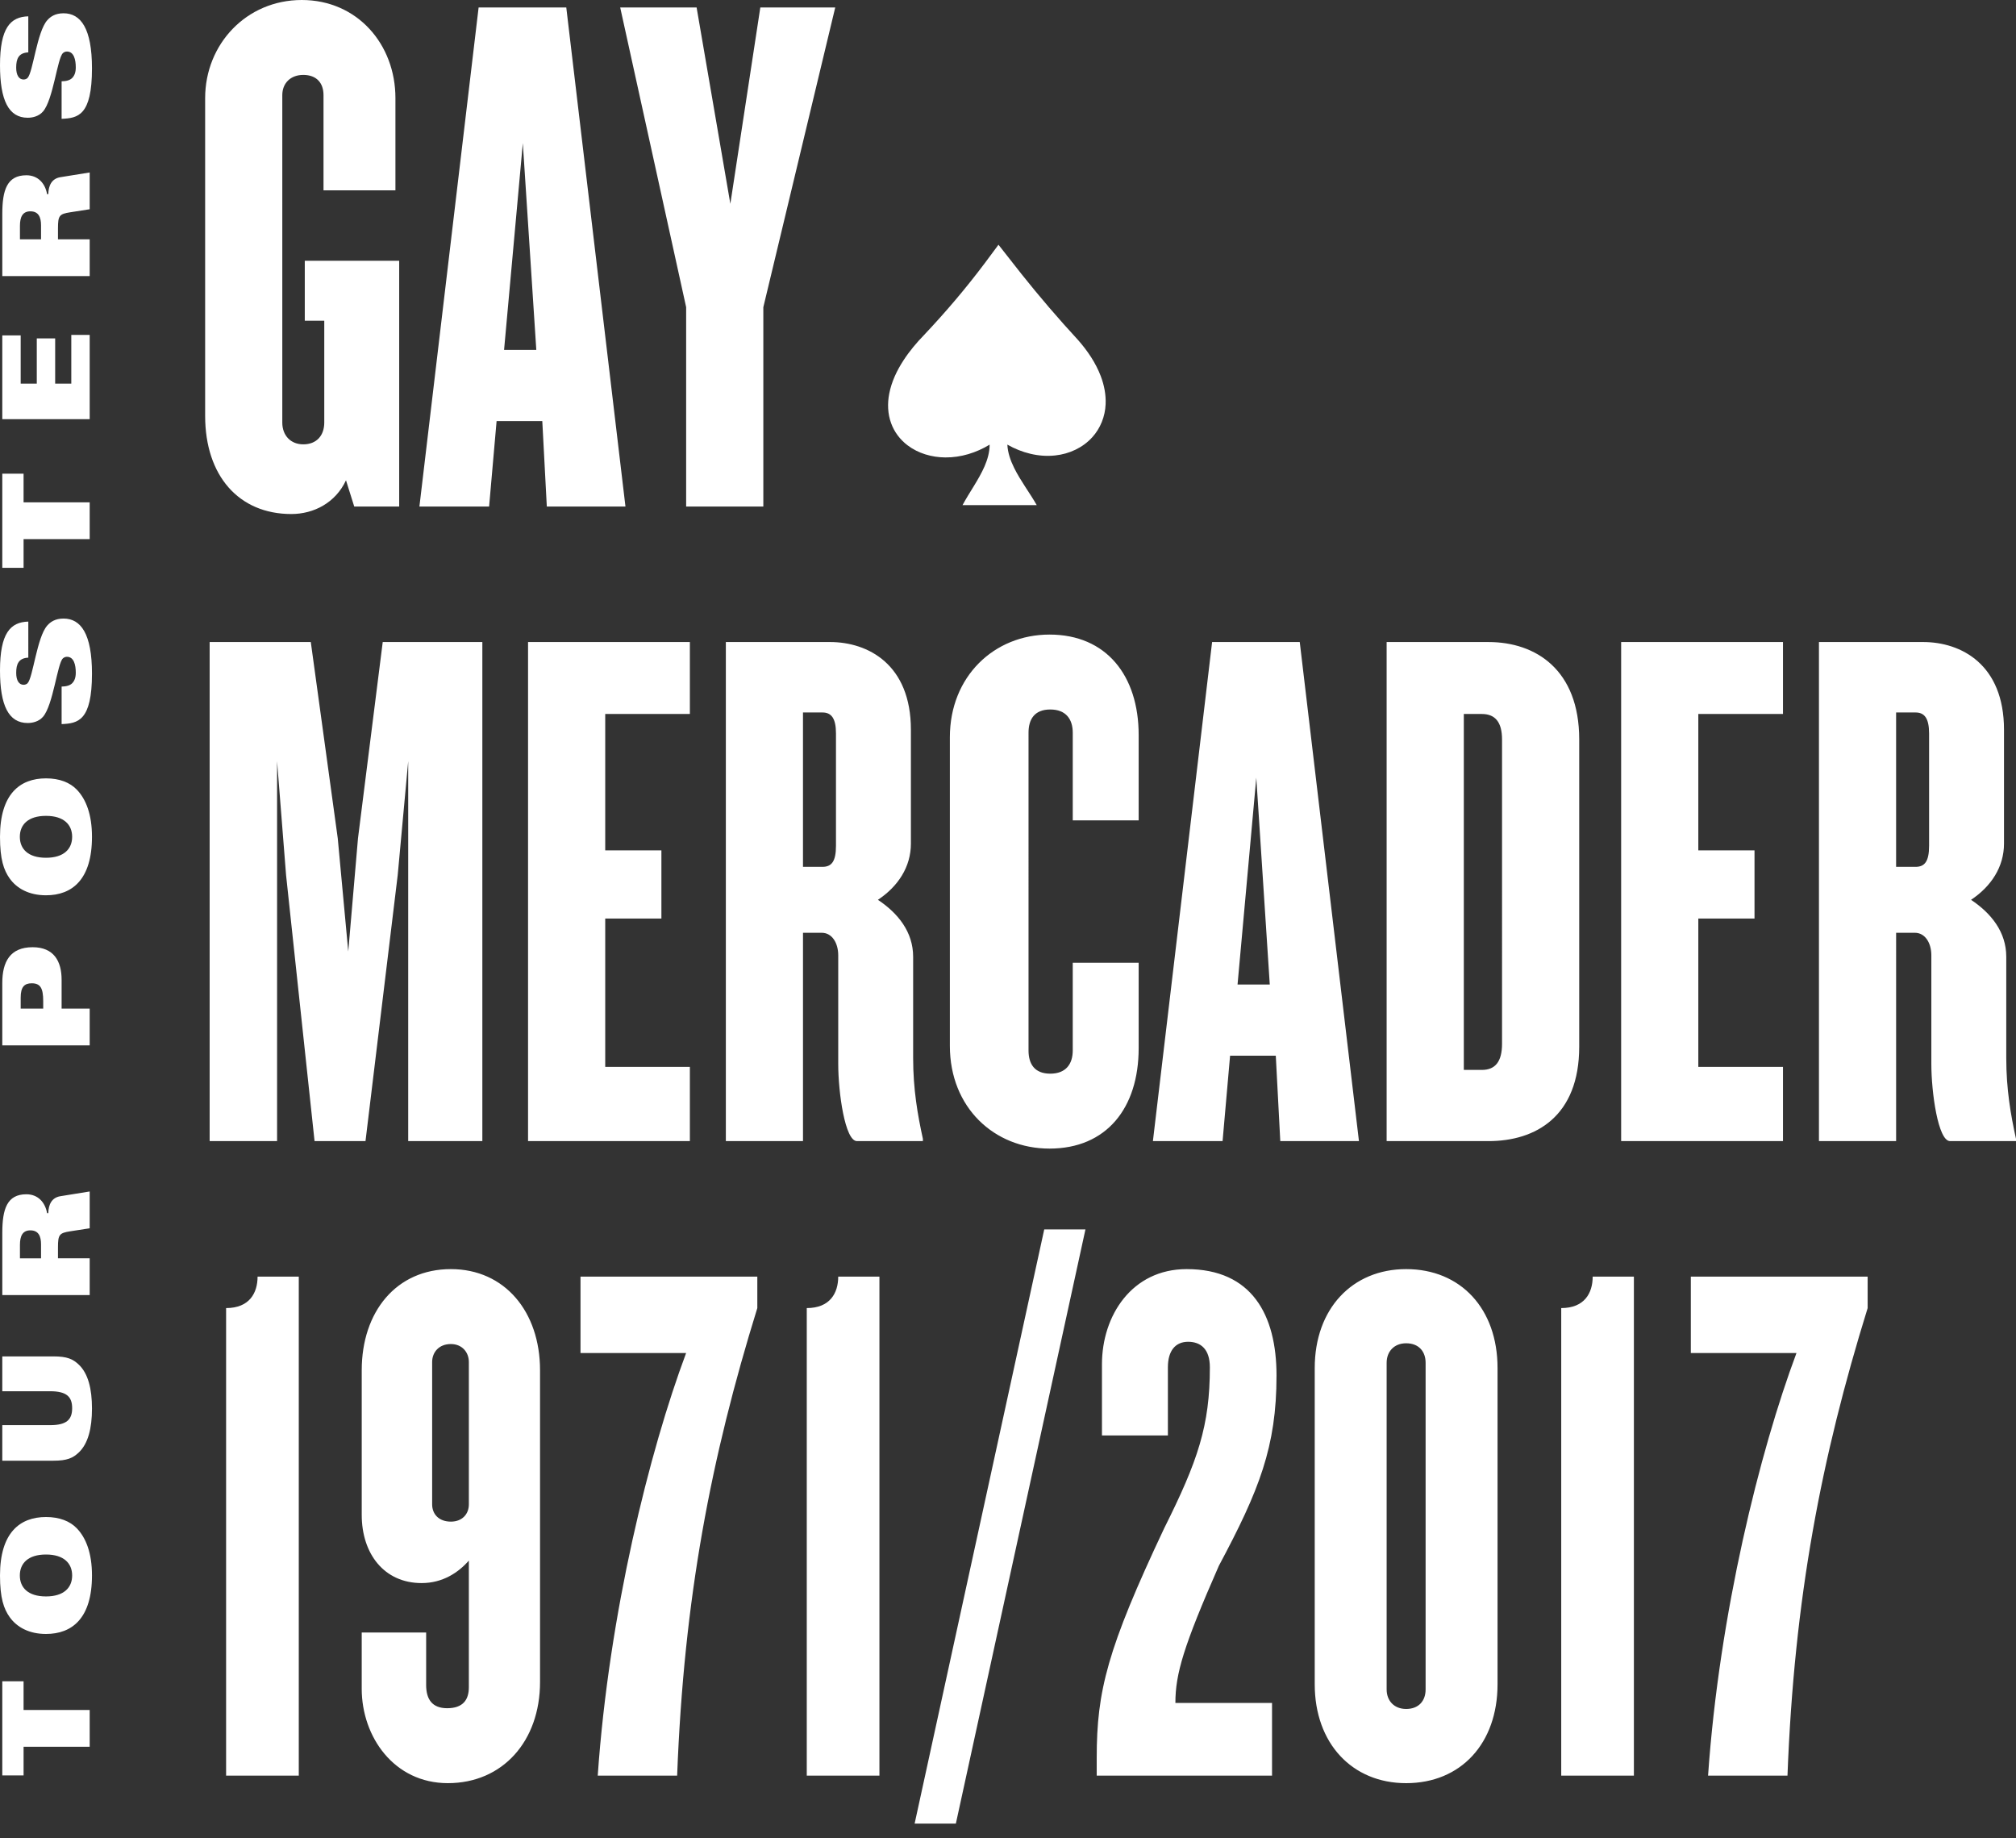
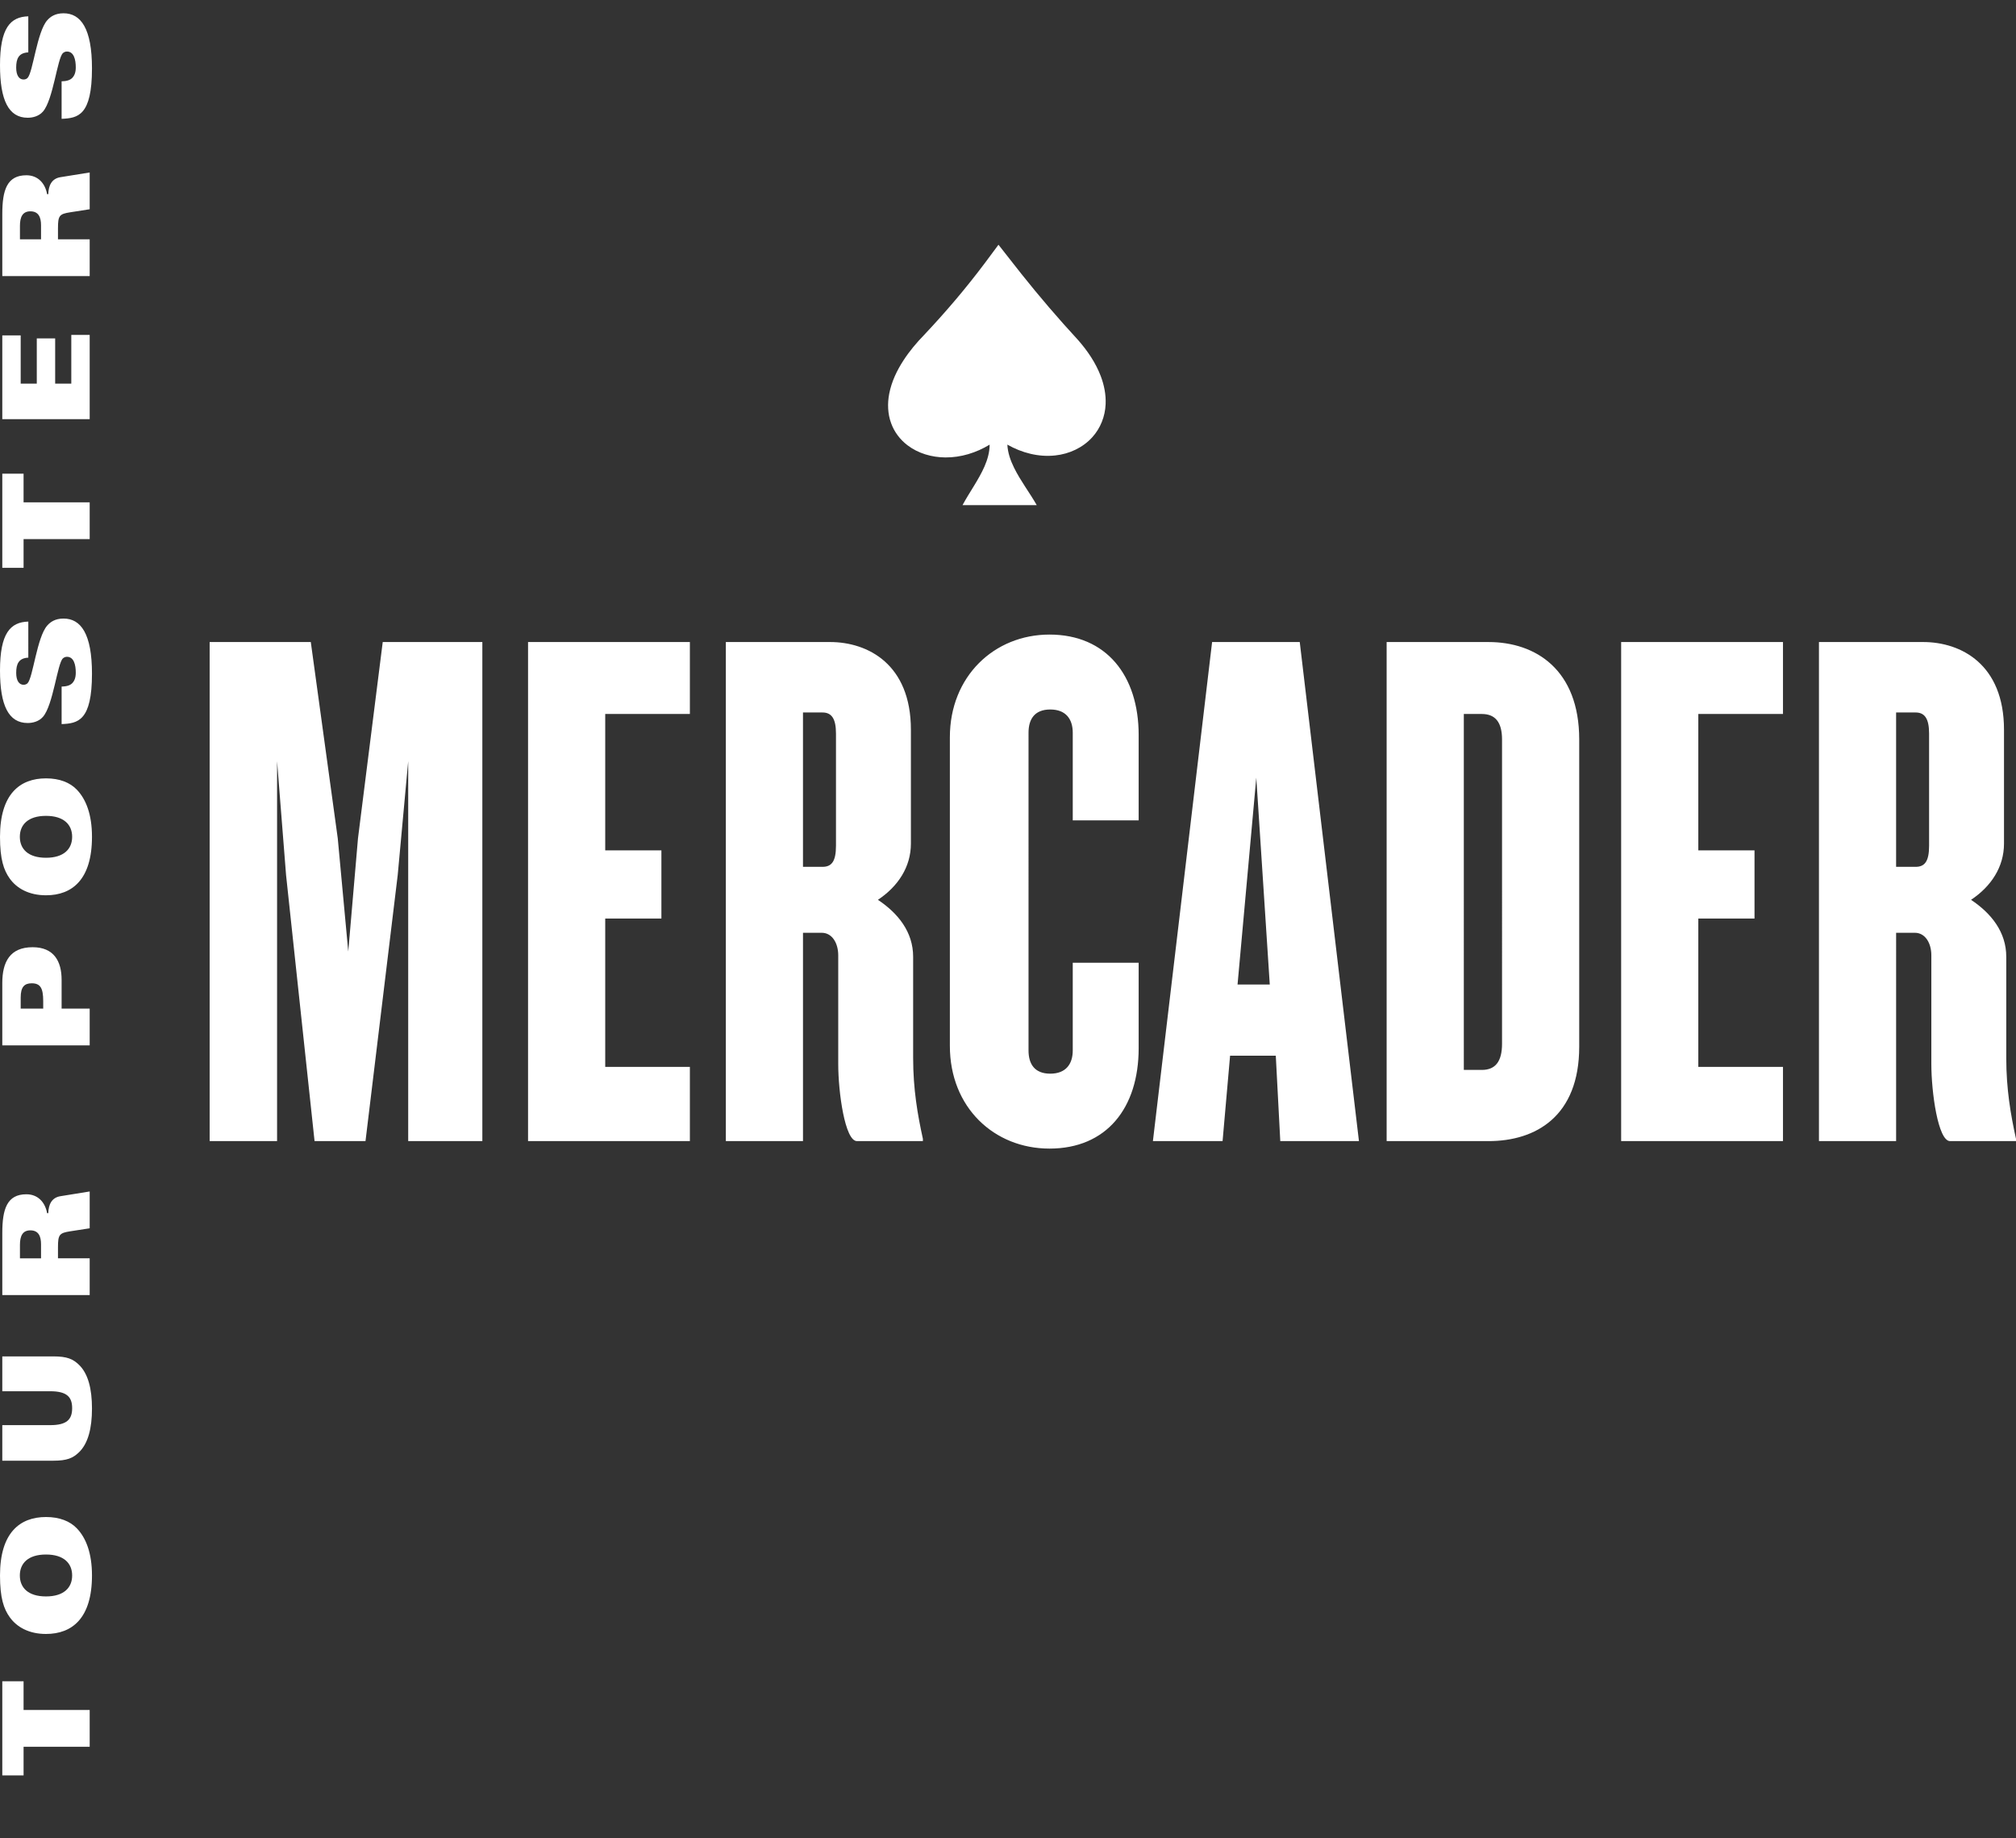
<svg xmlns="http://www.w3.org/2000/svg" version="1.1" id="Layer_1" x="0px" y="0px" width="170px" height="155px" viewBox="0 0 170 155" enable-background="new 0 0 170 155" xml:space="preserve">
  <rect x="0" y="0" width="170" height="155" fill="#333333" stroke="none" />
  <g>
-     <path fill="#FFFFFF" d="M157.49,110.291v-2.653h-14.91v6.444h8.908c-3.096,8.276-6.508,21.987-7.455,35.633h6.697   C151.299,134.742,153.572,122.928,157.49,110.291 M137.779,149.715v-42.077h-3.475c0,1.39-0.695,2.653-2.653,2.653v39.424H137.779z    M120.215,142.449c0,0.947-0.568,1.643-1.643,1.643c-1.011,0-1.643-0.695-1.643-1.643v-27.546c0-0.947,0.632-1.644,1.643-1.644   c1.074,0,1.643,0.696,1.643,1.644V142.449z M126.281,142.008v-26.662c0-4.99-3.096-8.34-7.709-8.34c-4.549,0-7.707,3.35-7.707,8.34   v26.662c0,4.991,3.158,8.34,7.707,8.34C123.186,150.348,126.281,146.999,126.281,142.008 M107.643,115.977   c0-5.117-2.084-8.971-7.58-8.971c-4.613,0-7.14,3.918-7.14,8.023v6.003h5.56v-5.75c0-1.39,0.632-2.149,1.705-2.149   c1.076,0,1.834,0.634,1.834,2.149c0,4.929-1.012,7.898-3.855,13.583c-4.801,10.174-5.686,13.711-5.686,19.334v1.516h14.784v-6.129   h-8.15c0-2.463,0.695-4.801,3.664-11.561C106.189,125.645,107.643,121.98,107.643,115.977 M91.531,103.658h-3.475l-10.93,50.101   h3.477L91.531,103.658z M74.158,149.715v-42.077h-3.475c0,1.39-0.695,2.653-2.652,2.653v39.424H74.158z M63.861,110.291v-2.653   h-14.91v6.444h8.906c-3.096,8.276-6.506,21.987-7.453,35.633H57.1C57.67,134.742,59.943,122.928,63.861,110.291 M39.537,126.844   c0,0.822-0.568,1.453-1.517,1.453c-1.011,0-1.579-0.631-1.579-1.453v-12.003c0-0.822,0.568-1.517,1.579-1.517   c0.948,0,1.517,0.694,1.517,1.517V126.844z M45.539,141.818v-26.284c0-4.927-2.969-8.528-7.519-8.528   c-4.612,0-7.517,3.602-7.517,8.528v12.194c0,3.285,1.894,5.75,5.053,5.75c1.77,0,3.096-0.885,3.98-1.896v10.677   c0,1.074-0.506,1.77-1.832,1.77c-1.264,0-1.769-0.758-1.769-1.959v-4.423h-5.433v4.739c0,4.043,2.715,7.961,7.264,7.961   C42.381,150.348,45.539,146.81,45.539,141.818 M25.195,149.715v-42.077h-3.475c0,1.39-0.695,2.653-2.654,2.653v39.424H25.195z" />
    <path fill="#FFFFFF" d="M162.671,71.319c0,1.326-0.38,1.769-1.138,1.769h-1.643V60.073h1.643c0.758,0,1.138,0.505,1.138,1.77   V71.319z M170,96.213v-0.19c-0.443-2.021-0.821-4.169-0.821-6.823V80.67c0-2.085-1.265-3.664-2.97-4.801   c1.705-1.138,2.779-2.781,2.779-4.739v-9.604c0-5.497-3.602-7.393-6.822-7.393h-8.782v42.079h6.507V78.648h1.58   c0.884,0,1.39,0.884,1.39,1.895v9.162c0,2.4,0.568,6.508,1.579,6.508H170z M150.351,96.213v-6.256h-7.14v-12.51h4.739v-5.749   h-4.739V60.2h7.14v-6.066h-13.647v42.079H150.351z M126.66,88c0,1.515-0.57,2.211-1.707,2.211h-1.516V60.2h1.516   c1.137,0,1.707,0.695,1.707,2.148V88z M133.168,88.252V62.348c0-5.876-3.666-8.214-7.646-8.214h-8.593v42.079h8.593   C129.502,96.213,133.168,94.127,133.168,88.252 M107.074,83.008h-2.717l1.58-17.438L107.074,83.008z M114.594,96.213l-4.992-42.079   h-7.391l-4.992,42.079h5.875l0.633-7.203h3.854l0.379,7.203H114.594z M96.018,88.379v-7.203H90.46v7.392   c0,1.138-0.571,1.959-1.897,1.959s-1.832-0.821-1.832-1.959V61.779c0-1.136,0.506-1.958,1.832-1.958s1.897,0.822,1.897,1.958v7.392   h5.558v-7.202c0-4.991-2.716-8.465-7.518-8.465c-4.675,0-8.402,3.539-8.402,8.655v26.029c0,5.182,3.728,8.656,8.402,8.656   C93.302,96.844,96.018,93.432,96.018,88.379 M70.494,71.319c0,1.326-0.379,1.769-1.138,1.769h-1.644V60.073h1.644   c0.759,0,1.138,0.505,1.138,1.77V71.319z M77.824,96.213v-0.19c-0.443-2.021-0.823-4.169-0.823-6.823V80.67   c0-2.085-1.263-3.664-2.97-4.801c1.707-1.138,2.781-2.781,2.781-4.739v-9.604c0-5.497-3.602-7.393-6.824-7.393h-8.781v42.079h6.506   V78.648h1.581c0.884,0,1.39,0.884,1.39,1.895v9.162c0,2.4,0.568,6.508,1.58,6.508H77.824z M58.174,96.213v-6.256h-7.138v-12.51   h4.737v-5.749h-4.737V60.2h7.138v-6.066H44.528v42.079H58.174z M40.674,96.213V54.134h-8.4l-2.087,16.554l-0.82,9.54l-0.885-9.54   l-2.274-16.554h-8.529v42.079h5.686V64.18l0.758,9.604l2.402,22.429h4.296l2.716-22.429l0.885-9.604v32.033H40.674z" />
-     <path fill="#FFFFFF" d="M70.431,0.631h-6.317l-2.527,16.553L58.742,0.631h-6.443l5.561,25.271v16.806h6.508V25.903L70.431,0.631z    M45.224,29.504h-2.718l1.581-17.438L45.224,29.504z M52.742,42.708l-4.99-42.077h-7.393l-4.992,42.077h5.877l0.631-7.202h3.854   l0.381,7.202H52.742z M33.662,42.708V21.986h-7.961v5.054h1.643v8.592c0,1.075-0.633,1.833-1.77,1.833   c-1.073,0-1.769-0.758-1.769-1.833V8.023c0-1.01,0.695-1.706,1.769-1.706c1.137,0,1.706,0.695,1.706,1.706v8.024h6.065V8.275   C33.346,3.727,30.124,0,25.449,0c-4.676,0-8.15,3.727-8.15,8.275v26.789c0,5.054,2.842,8.276,7.266,8.276   c1.896,0,3.727-0.947,4.611-2.843l0.695,2.211H33.662z" />
    <path fill="#FFFFFF" d="M5.195,10.019c1.367-0.06,2.561-0.254,2.561-4.255c0-3.358-0.938-4.644-2.398-4.644   c-0.715,0-1.113,0.296-1.368,0.582C3.113,2.682,2.785,6.091,2.326,6.57C2.244,6.663,2.102,6.704,1.988,6.704   c-0.377,0-0.623-0.348-0.623-1.001c0-0.388,0.053-0.695,0.205-0.91c0.154-0.225,0.408-0.357,0.816-0.377v-3.04   C0.867,1.417,0,2.365,0,5.499c0,2.95,0.725,4.429,2.336,4.429c0.418,0,0.939-0.123,1.286-0.521c0.867-0.989,1.214-4.511,1.685-4.93   c0.092-0.082,0.205-0.132,0.338-0.132c0.592,0,0.745,0.694,0.745,1.337c0,0.409-0.103,0.684-0.298,0.888   C5.898,6.765,5.604,6.847,5.195,6.856V10.019z M1.682,20.177v-1.134c0-0.755,0.226-1.225,0.879-1.225c0.695,0,0.9,0.51,0.9,1.175   v1.185H1.682z M7.563,23.277v-3.101H4.889v-0.939c0-1.063,0.121-1.195,1.031-1.338l1.643-0.256v-3.101L5.092,14.94   c-0.744,0.123-1,0.714-1.02,1.429H3.971c-0.164-0.918-0.777-1.591-1.746-1.591c-1.633,0-2.031,1.245-2.031,3.254v5.246H7.563z    M7.563,35.343V28.24H6.012v4.104H4.652v-3.809h-1.55v3.809H1.745v-4.063H0.193v7.062H7.563z M7.563,45.457v-3.101H1.988v-2.419   H0.193v7.94h1.795v-2.42H7.563z M5.195,61.053c1.367-0.061,2.561-0.255,2.561-4.256c0-3.358-0.938-4.643-2.398-4.643   c-0.715,0-1.113,0.296-1.368,0.582c-0.876,0.979-1.204,4.389-1.663,4.869c-0.082,0.091-0.225,0.133-0.338,0.133   c-0.377,0-0.623-0.348-0.623-1.001c0-0.388,0.053-0.695,0.205-0.91c0.154-0.225,0.408-0.357,0.816-0.377V52.41   C0.867,52.45,0,53.399,0,56.532c0,2.949,0.725,4.429,2.336,4.429c0.418,0,0.939-0.123,1.286-0.52   c0.867-0.991,1.214-4.512,1.685-4.931c0.092-0.081,0.205-0.132,0.338-0.132c0.592,0,0.745,0.694,0.745,1.338   c0,0.408-0.103,0.684-0.298,0.888c-0.193,0.194-0.488,0.276-0.896,0.286V61.053z M3.878,68.79c1.511,0,2.206,0.747,2.206,1.767   c0,1.021-0.695,1.766-2.206,1.766s-2.205-0.744-2.205-1.766C1.673,69.536,2.367,68.79,3.878,68.79 M3.878,65.628   C1.673,65.628,0,66.953,0,70.556c0,1.899,0.316,2.808,0.816,3.512c0.602,0.846,1.633,1.418,3.062,1.418   c2.206,0,3.878-1.326,3.878-4.93c0-1.899-0.51-3.174-1.274-3.971C5.9,65.974,5.012,65.628,3.878,65.628 M1.745,85.041v-0.94   c0-0.89,0.316-1.194,0.929-1.194c0.725,0,0.97,0.398,0.97,1.5v0.635H1.745z M7.563,88.142v-3.101H5.195v-2.432   c0-1.551-0.645-2.744-2.441-2.744c-1.917,0-2.561,1.244-2.561,3.02v5.257H7.563z M1.682,106.096v-1.133   c0-0.756,0.226-1.225,0.879-1.225c0.695,0,0.9,0.51,0.9,1.173v1.185H1.682z M7.563,109.197v-3.102H4.889v-0.938   c0-1.063,0.121-1.195,1.031-1.339l1.643-0.254v-3.104l-2.471,0.399c-0.744,0.122-1,0.714-1.02,1.429H3.971   c-0.164-0.92-0.777-1.592-1.746-1.592c-1.633,0-2.031,1.244-2.031,3.254v5.246H7.563z M4.502,123.16   c1.162,0,1.652-0.225,2.152-0.704c0.775-0.744,1.102-2.03,1.102-3.693c0-1.666-0.326-2.95-1.102-3.694   c-0.5-0.48-0.99-0.704-2.152-0.704H0.193v2.938h4.043c1.408,0,1.848,0.49,1.848,1.429s-0.439,1.429-1.848,1.429H0.193v3H4.502z    M3.878,131.07c1.511,0,2.206,0.746,2.206,1.768s-0.695,1.766-2.206,1.766s-2.205-0.744-2.205-1.766S2.367,131.07,3.878,131.07    M3.878,127.908c-2.205,0-3.878,1.326-3.878,4.93c0,1.897,0.316,2.807,0.816,3.51c0.602,0.848,1.633,1.42,3.062,1.42   c2.206,0,3.878-1.328,3.878-4.93c0-1.9-0.51-3.176-1.274-3.971C5.9,128.255,5.012,127.908,3.878,127.908 M7.563,147.279v-3.102   H1.988v-2.419H0.193v7.938h1.795v-2.418H7.563z" />
    <path fill="#FFFFFF" d="M83.043,22.188c0.39-0.515,0.769-1.037,1.154-1.553c0.643,0.806,1.268,1.628,1.912,2.434   c1.535,1.932,3.145,3.807,4.818,5.621c0.785,0.897,1.469,1.903,1.895,3.022c0.287,0.756,0.448,1.567,0.41,2.378   c-0.043,1.02-0.438,2.028-1.131,2.783c-0.797,0.881-1.943,1.405-3.117,1.528c-1.4,0.157-2.822-0.22-4.038-0.912   c0.033,0.688,0.269,1.347,0.57,1.958c0.544,1.102,1.3,2.078,1.907,3.142c-2.086,0-4.17,0-6.256,0   c0.592-1.103,1.35-2.114,1.854-3.264c0.251-0.578,0.431-1.199,0.431-1.834c-1.121,0.682-2.423,1.091-3.741,1.078   c-1.133-0.008-2.282-0.336-3.188-1.028c-0.62-0.471-1.111-1.117-1.375-1.851c-0.296-0.795-0.324-1.67-0.163-2.497   c0.196-1.013,0.647-1.959,1.208-2.818c0.504-0.774,1.102-1.486,1.746-2.147C79.748,26.311,81.459,24.297,83.043,22.188" />
  </g>
</svg>